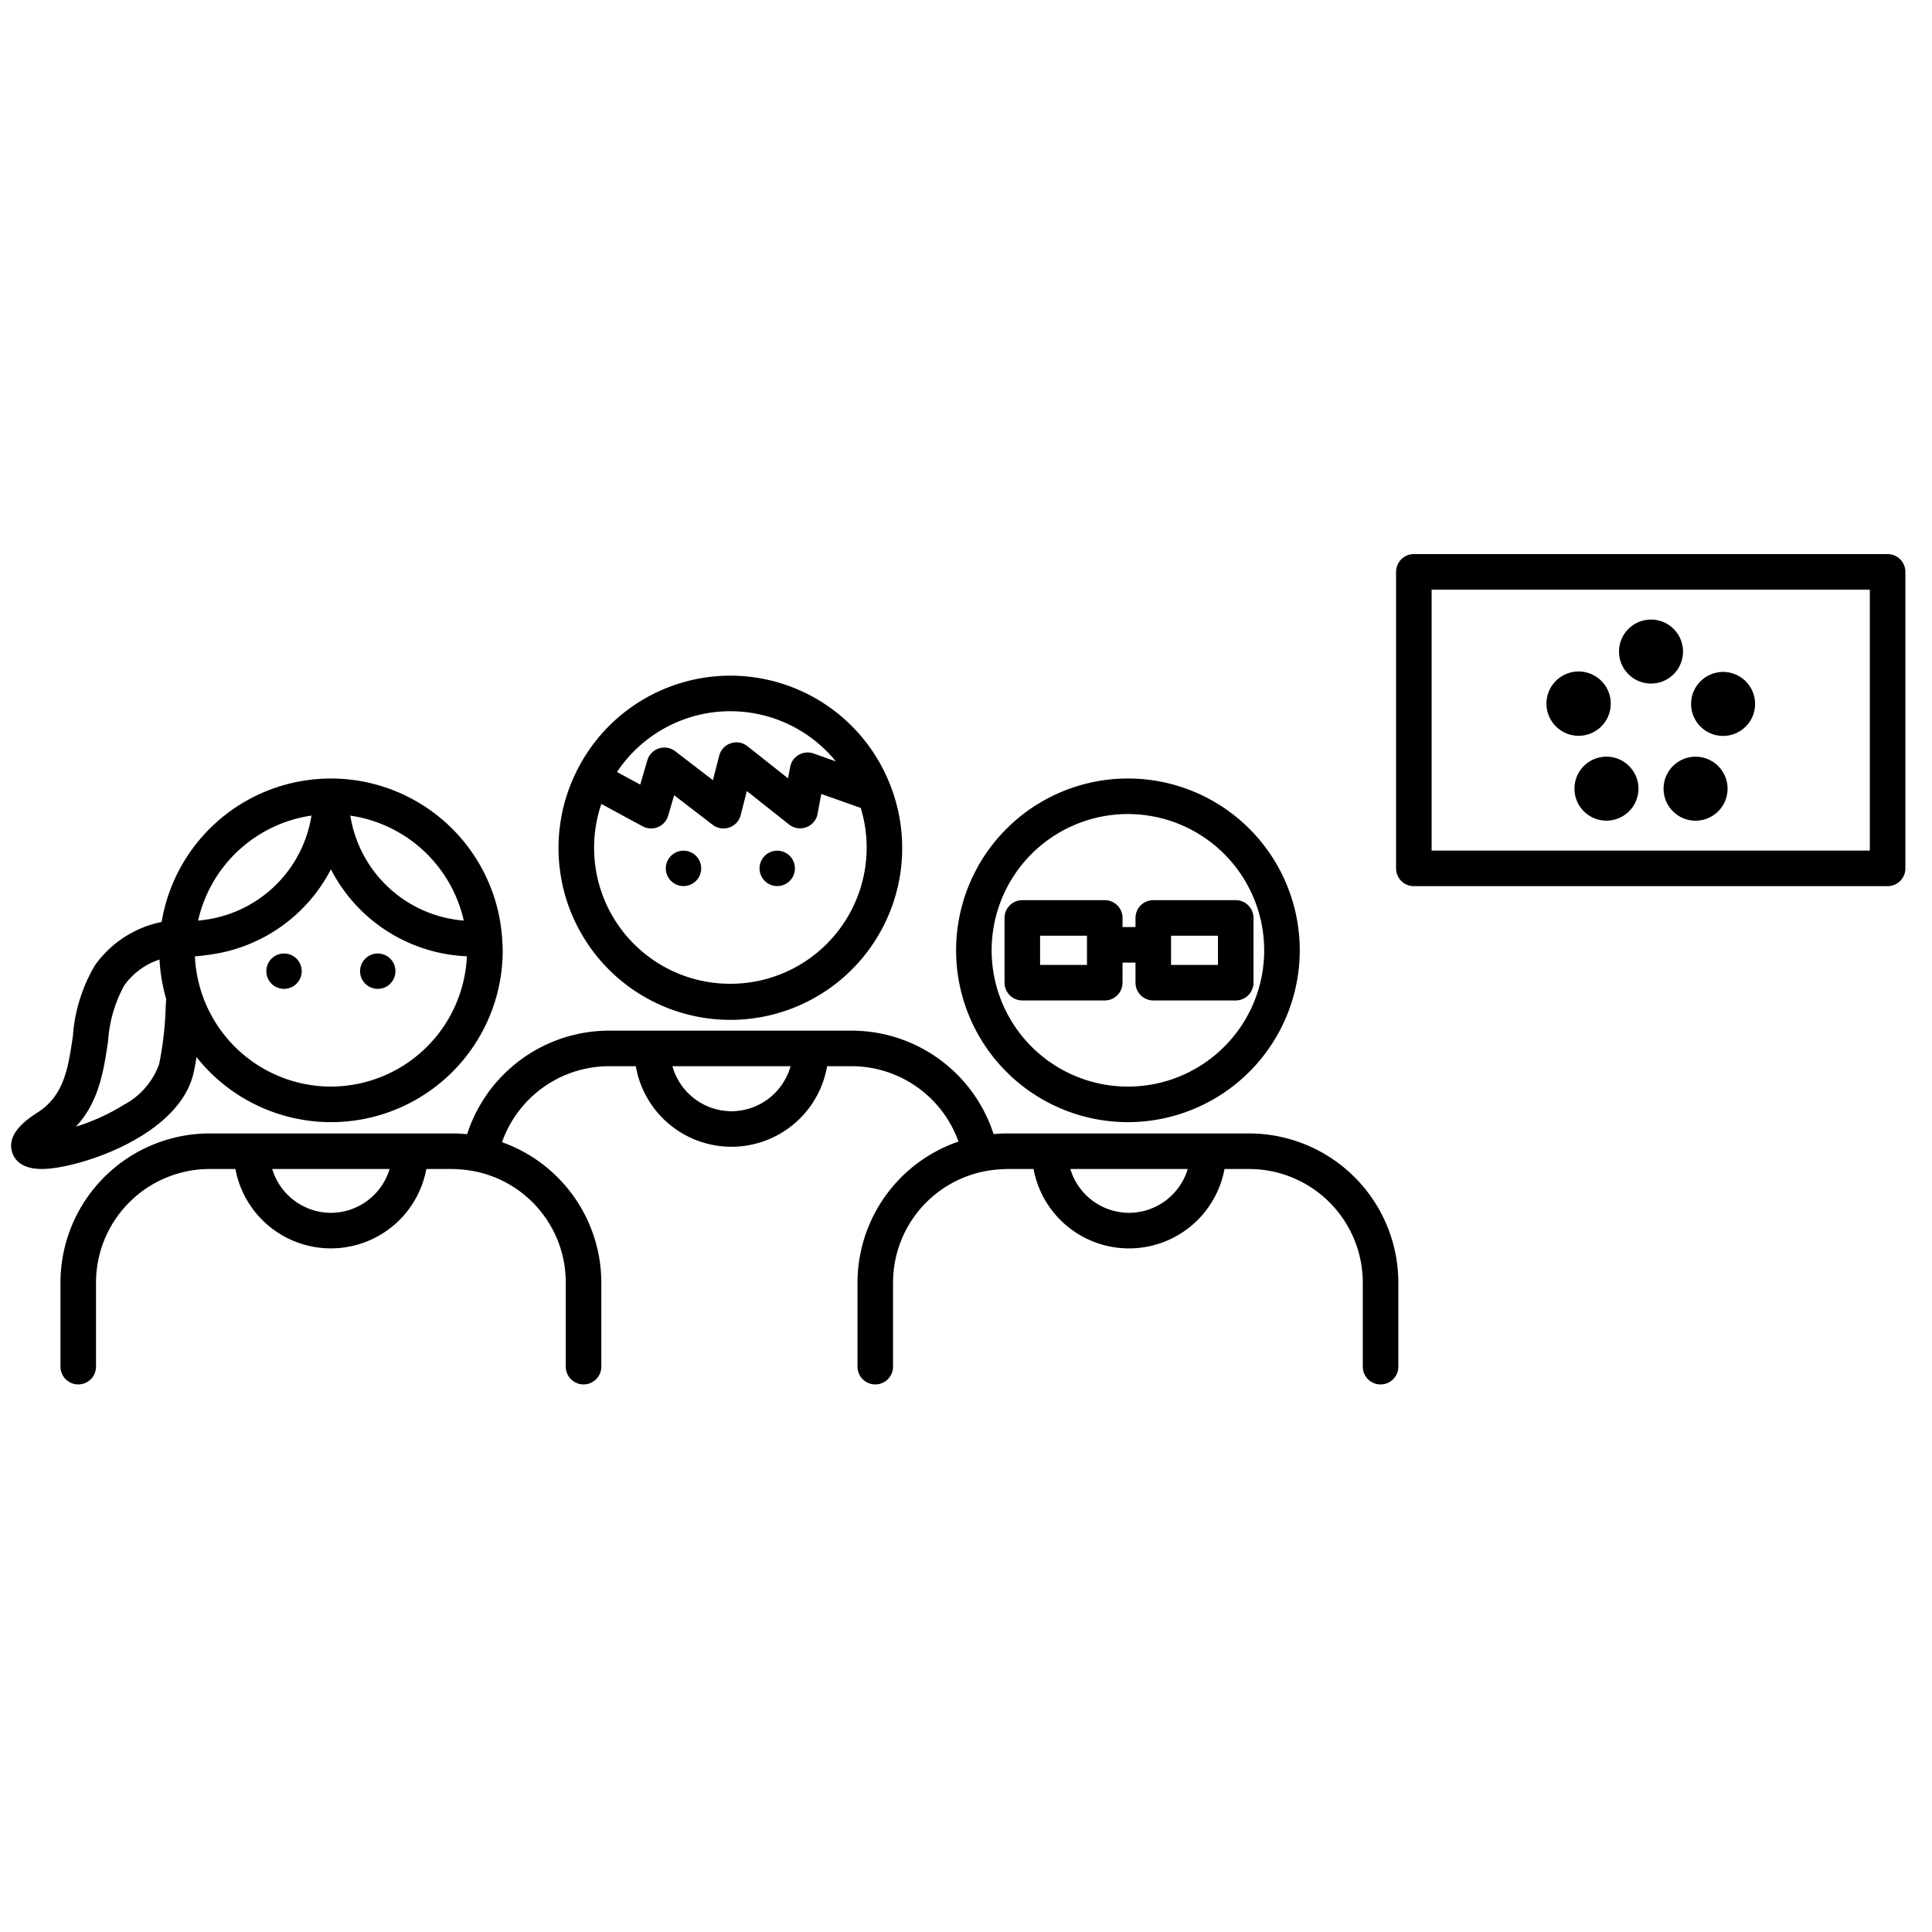
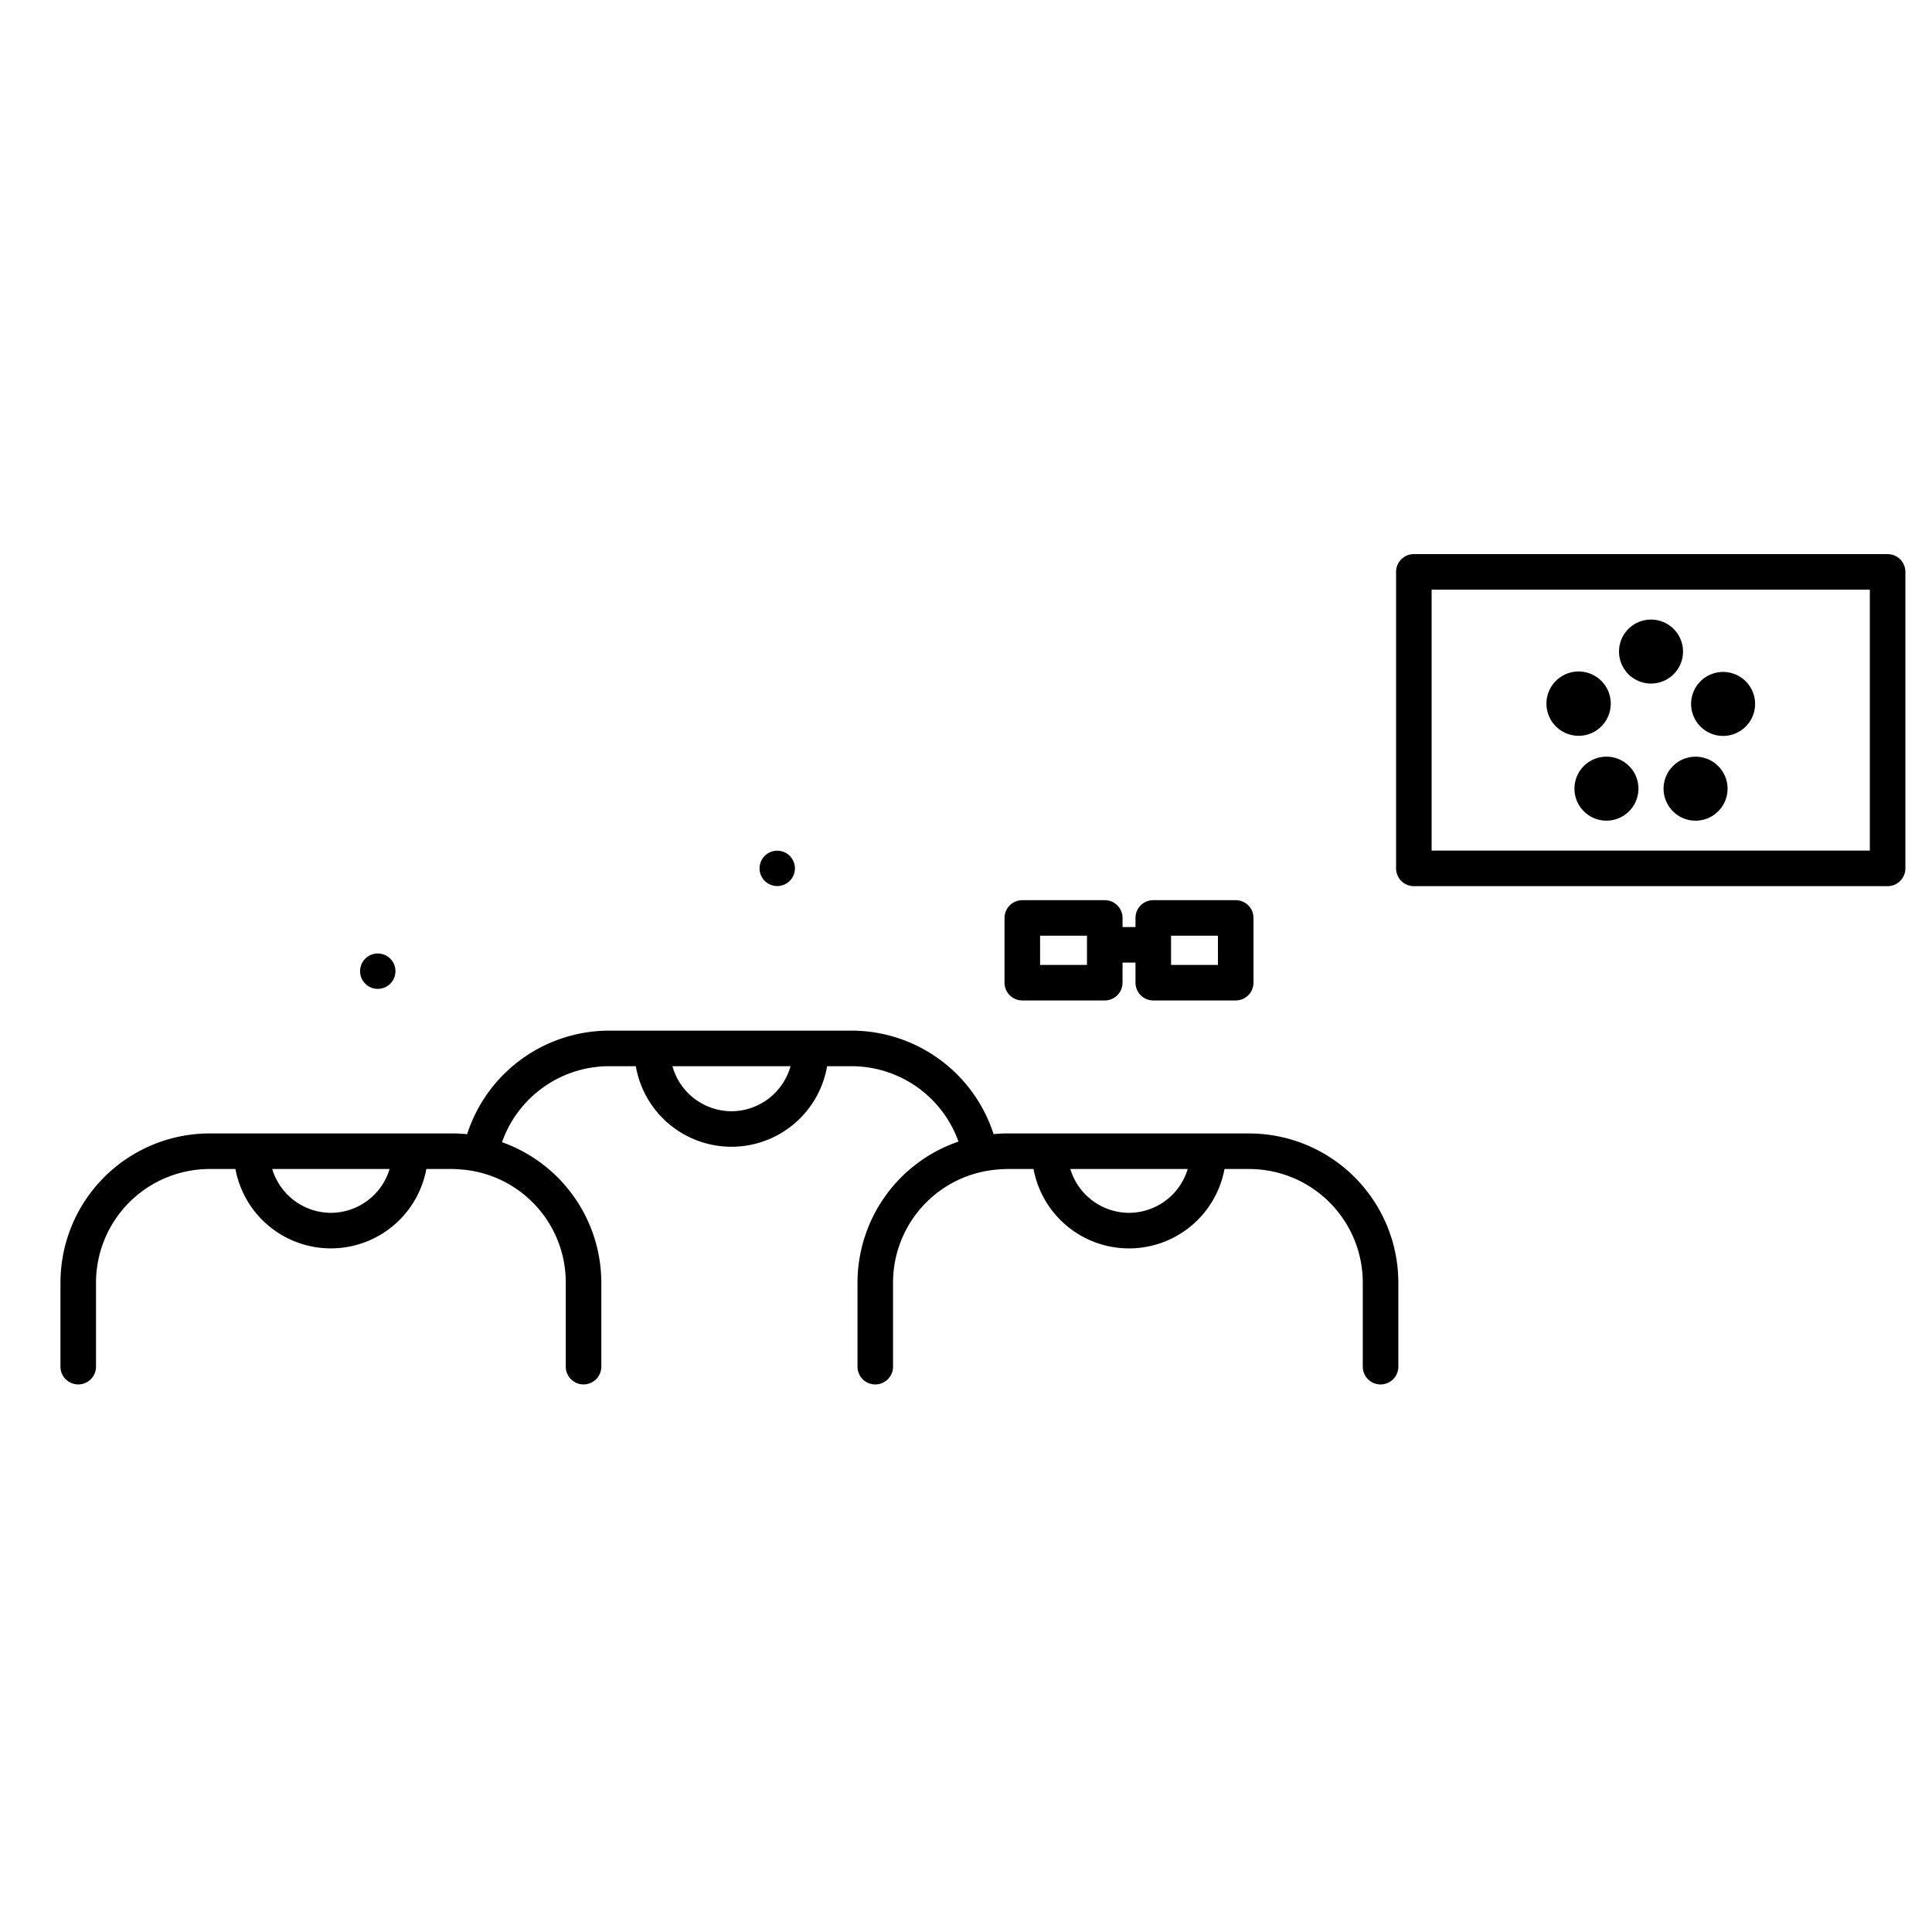
<svg xmlns="http://www.w3.org/2000/svg" viewBox="0 0 125 125">
  <title>mitgliedschaft</title>
  <circle cx="50.287" cy="56.184" r="1.145" />
-   <circle cx="44.222" cy="56.184" r="1.145" />
-   <path d="M57.637 50.893l-.007-.018a11.097 11.097 0 0 0-20.283-1.059c-.008.013-.02.02-.028.034-.011.02-.01.044-.02.066a11.118 11.118 0 1 0 20.338.977zm-10.383-4.877a8.802 8.802 0 0 1 6.828 3.247l-1.444-.512a1.15 1.15 0 0 0-1.515.873l-.137.734-2.627-2.08a1.15 1.15 0 0 0-1.828.617l-.405 1.583-2.44-1.874a1.15 1.15 0 0 0-1.804.589l-.46 1.57-1.503-.814a8.814 8.814 0 0 1 7.335-3.933zm0 17.634a8.798 8.798 0 0 1-8.347-11.634l2.672 1.447a1.15 1.15 0 0 0 1.651-.689l.387-1.323 2.491 1.913a1.15 1.15 0 0 0 1.815-.627l.397-1.556 2.732 2.164a1.15 1.15 0 0 0 1.845-.69l.24-1.286 2.553.904a8.811 8.811 0 0 1-8.436 11.377zm-14.769-2.965c0-.019.008-.036.007-.055-.001-.015-.01-.026-.012-.041a11.104 11.104 0 0 0-22.022-.938 6.997 6.997 0 0 0-4.307 2.792 10.403 10.403 0 0 0-1.434 4.59c-.304 2.055-.567 3.83-2.253 4.922-.624.404-2.085 1.352-1.673 2.61.162.497.63 1.068 1.924 1.068q.131 0 .273-.009c2.38-.135 8.716-2.21 9.56-6.312.068-.331.117-.626.165-.92a11.106 11.106 0 0 0 19.812-6.907c0-.27-.021-.535-.04-.8zm-21.768 4.55a21.326 21.326 0 0 1-.422 3.614 4.81 4.81 0 0 1-2.281 2.63 13.312 13.312 0 0 1-3.105 1.416c1.502-1.598 1.807-3.663 2.083-5.525a8.637 8.637 0 0 1 1.048-3.614 4.54 4.54 0 0 1 2.282-1.674 11.06 11.06 0 0 0 .429 2.545c-.012.202-.024.404-.034.607zm19.288-5.674a8.079 8.079 0 0 1-7.339-6.79 8.828 8.828 0 0 1 7.34 6.79zm-17.158-.124a8.824 8.824 0 0 1 7.305-6.669 8.08 8.08 0 0 1-6.721 6.718 8.052 8.052 0 0 1-.622.076c.01-.043.028-.082.038-.125zm8.562 10.865a8.825 8.825 0 0 1-8.798-8.43c.326-.014.643-.063.96-.106a10.377 10.377 0 0 0 7.839-5.521 10.375 10.375 0 0 0 8.796 5.626 8.82 8.82 0 0 1-8.797 8.43z" />
  <circle cx="24.441" cy="62.835" r="1.145" />
-   <circle cx="18.376" cy="62.835" r="1.145" />
-   <path d="M72.977 72.603a11.117 11.117 0 1 1 11.117-11.118 11.13 11.13 0 0 1-11.117 11.118zm0-19.935a8.817 8.817 0 1 0 8.816 8.817 8.827 8.827 0 0 0-8.816-8.817z" />
  <path d="M80.823 73.333H65.13c-.285 0-.566.018-.845.043a9.664 9.664 0 0 0-9.182-6.694H39.407a9.664 9.664 0 0 0-9.184 6.7 9.707 9.707 0 0 0-.967-.049H13.562a9.66 9.66 0 0 0-9.65 9.65v5.439a1.15 1.15 0 1 0 2.3 0v-5.44a7.357 7.357 0 0 1 7.35-7.348h1.67a6.282 6.282 0 0 0 12.353 0h1.67c.182 0 .36.014.537.027a7.33 7.33 0 0 1 6.813 7.321v5.44a1.15 1.15 0 1 0 2.3 0v-5.44A9.658 9.658 0 0 0 32.48 73.9a7.355 7.355 0 0 1 6.927-4.917h1.73a6.28 6.28 0 0 0 12.377 0h1.588a7.355 7.355 0 0 1 6.912 4.877 9.66 9.66 0 0 0-6.534 9.123v5.44a1.15 1.15 0 1 0 2.3 0v-5.44a7.34 7.34 0 0 1 6.937-7.327c.137-.008.273-.021.412-.021h1.741a6.283 6.283 0 0 0 12.355 0h1.598a7.356 7.356 0 0 1 7.349 7.348v5.44a1.15 1.15 0 0 0 2.3 0v-5.44a9.66 9.66 0 0 0-9.649-9.649zM21.41 78.47a3.98 3.98 0 0 1-3.798-2.836h7.595a3.979 3.979 0 0 1-3.797 2.836zm25.917-6.574a3.98 3.98 0 0 1-3.822-2.914h7.643a3.98 3.98 0 0 1-3.821 2.914zm25.72 6.574a3.978 3.978 0 0 1-3.796-2.836h7.595a3.979 3.979 0 0 1-3.798 2.836zm6.904-20.229h-5.335a1.15 1.15 0 0 0-1.15 1.15v.59h-.837v-.59a1.15 1.15 0 0 0-1.15-1.15h-5.336a1.15 1.15 0 0 0-1.15 1.15v4.188a1.151 1.151 0 0 0 1.15 1.15h5.335a1.151 1.151 0 0 0 1.15-1.15v-1.298h.838v1.298a1.151 1.151 0 0 0 1.15 1.15h5.335a1.151 1.151 0 0 0 1.15-1.15v-4.188a1.15 1.15 0 0 0-1.15-1.15zm-9.623 4.188h-3.034v-1.888h3.034zm8.473 0h-3.034v-1.888H78.8zm43.327-5.095H91.476a1.15 1.15 0 0 1-1.15-1.15V37a1.15 1.15 0 0 1 1.15-1.15h30.652a1.15 1.15 0 0 1 1.15 1.15v19.184a1.15 1.15 0 0 1-1.15 1.15zm-29.502-2.3h28.352V38.15H92.626z" />
  <path d="M106.82 44.226a2.07 2.07 0 1 0-2.069-2.07 2.07 2.07 0 0 0 2.07 2.07zm-1.666 5.126a2.07 2.07 0 1 0 .458 2.89 2.069 2.069 0 0 0-.458-2.89zm3.333.001a2.07 2.07 0 1 0 2.89.458 2.07 2.07 0 0 0-2.89-.458zm1.028-3.17a2.07 2.07 0 1 0 1.328-2.607 2.07 2.07 0 0 0-1.328 2.607zm-5.405-.005a2.08 2.08 0 1 0-2.618 1.325 2.075 2.075 0 0 0 2.618-1.325z" />
</svg>